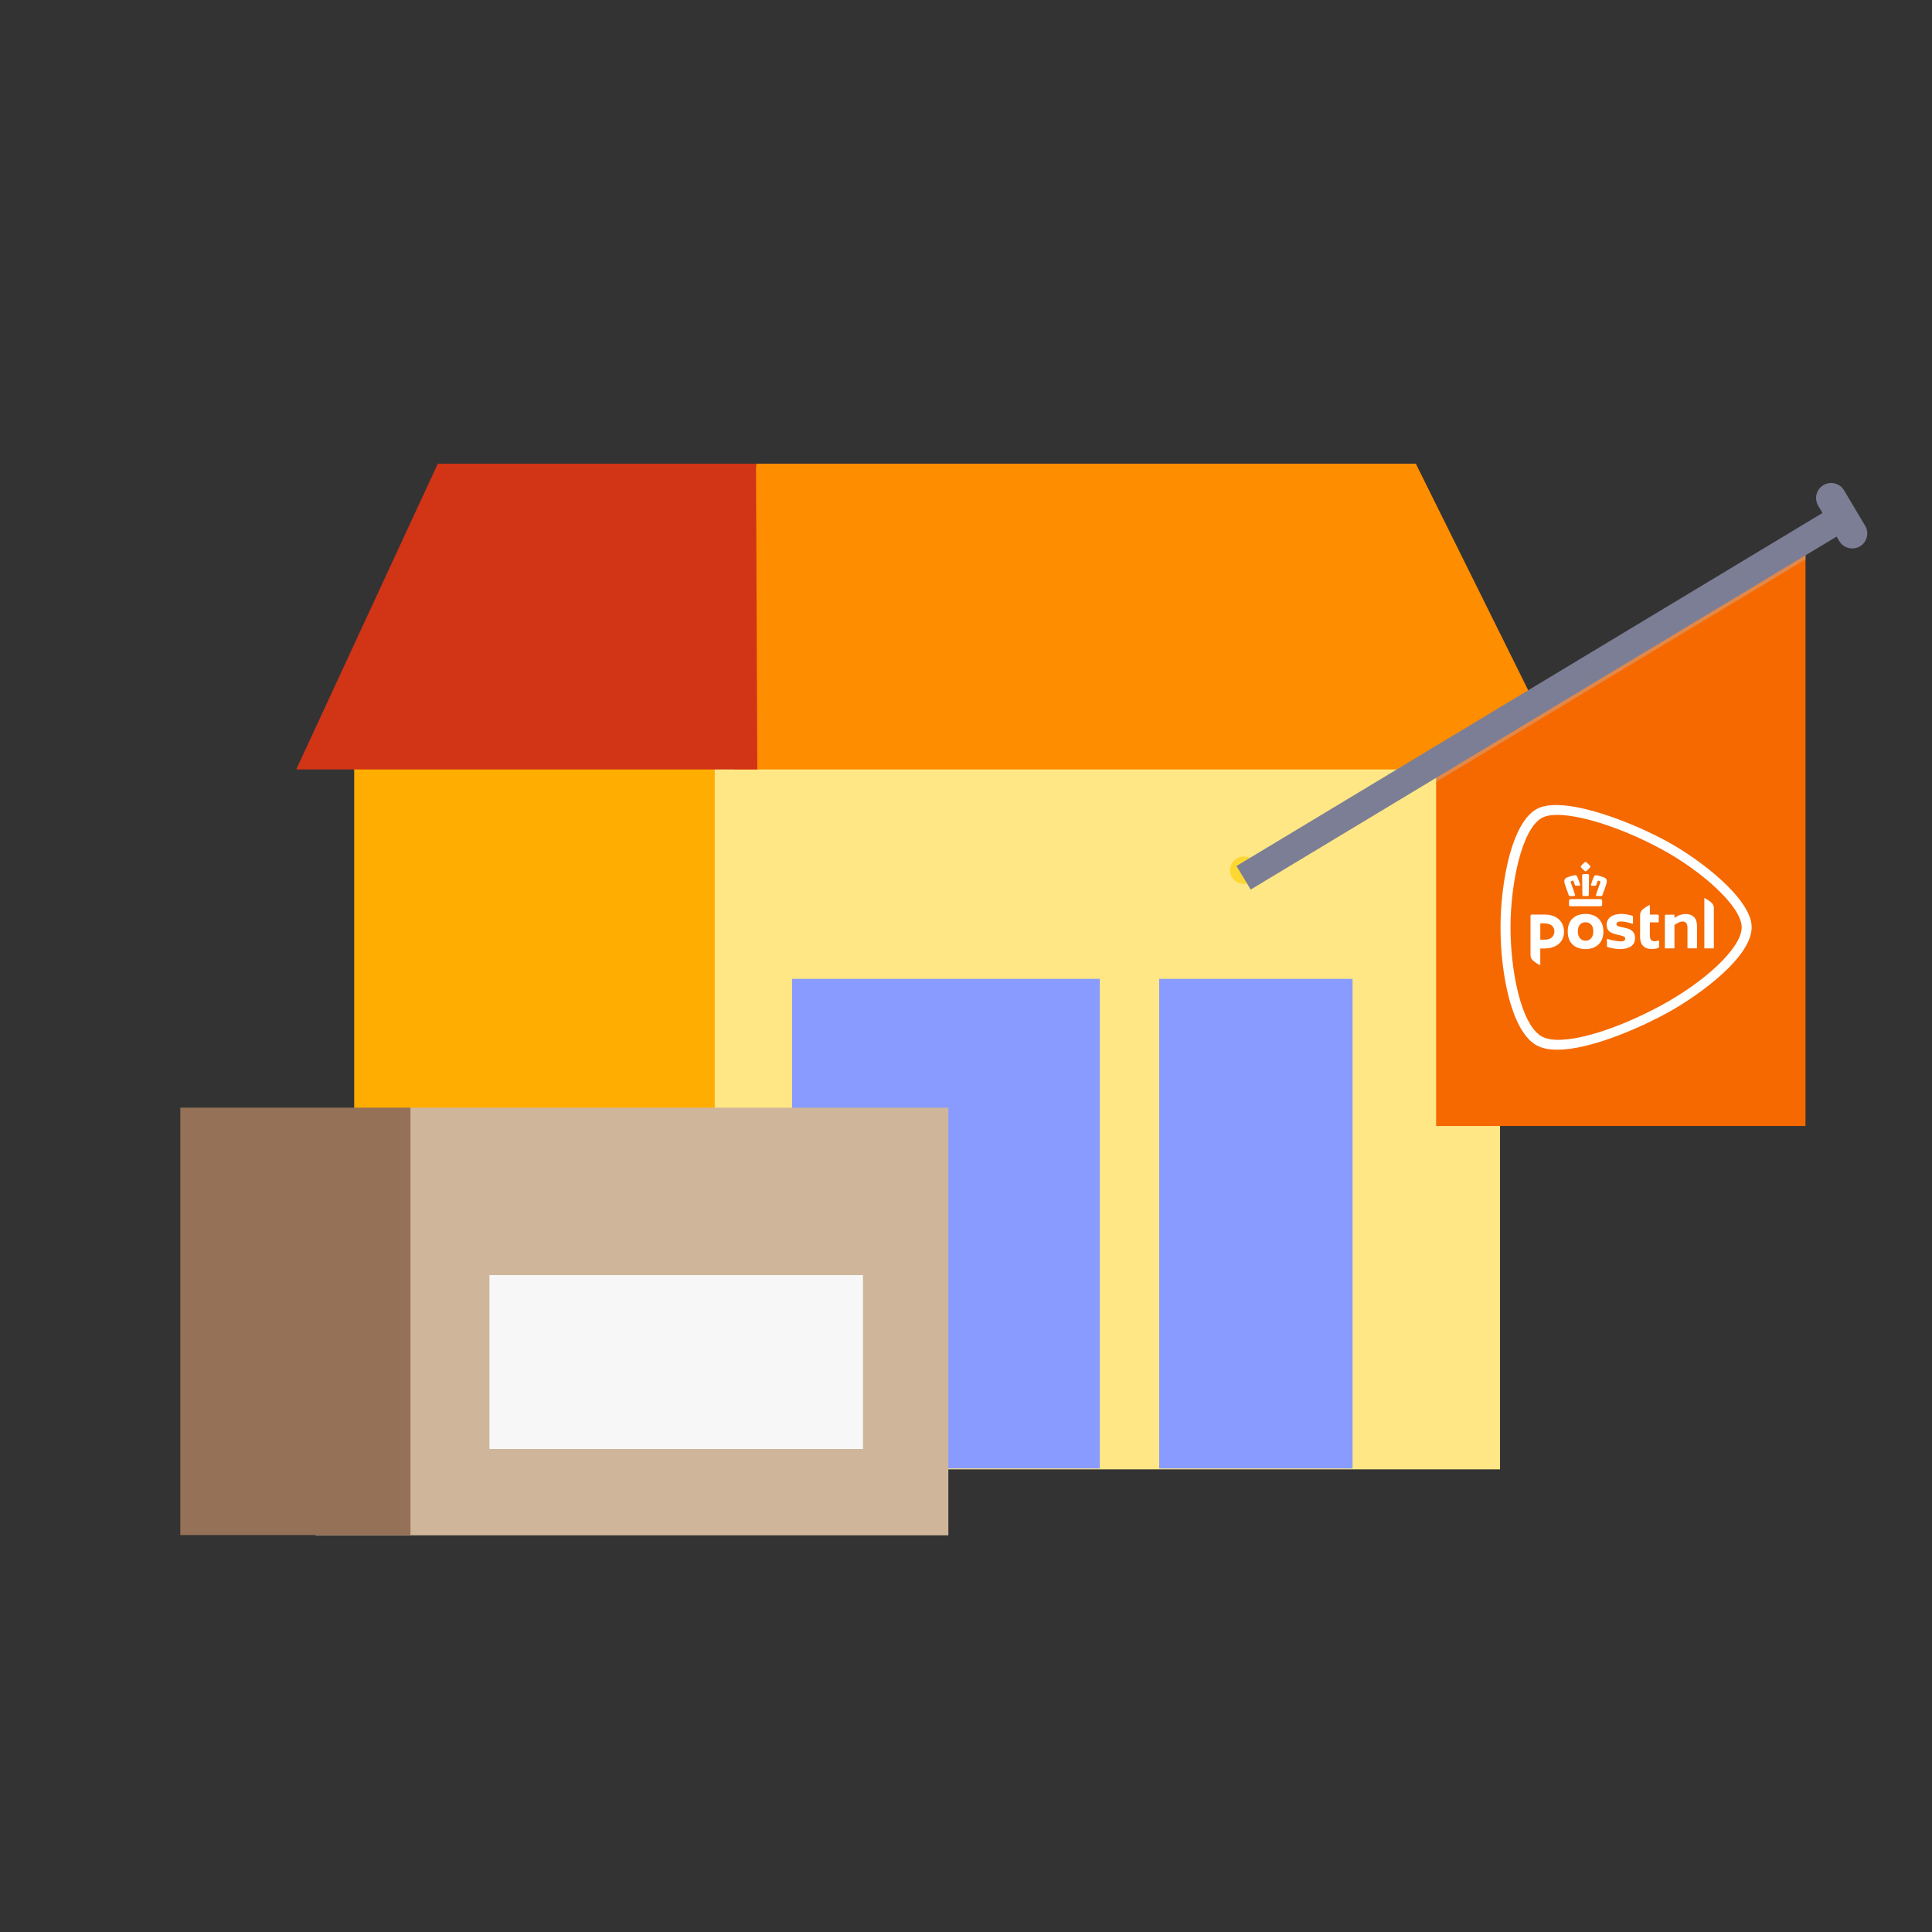
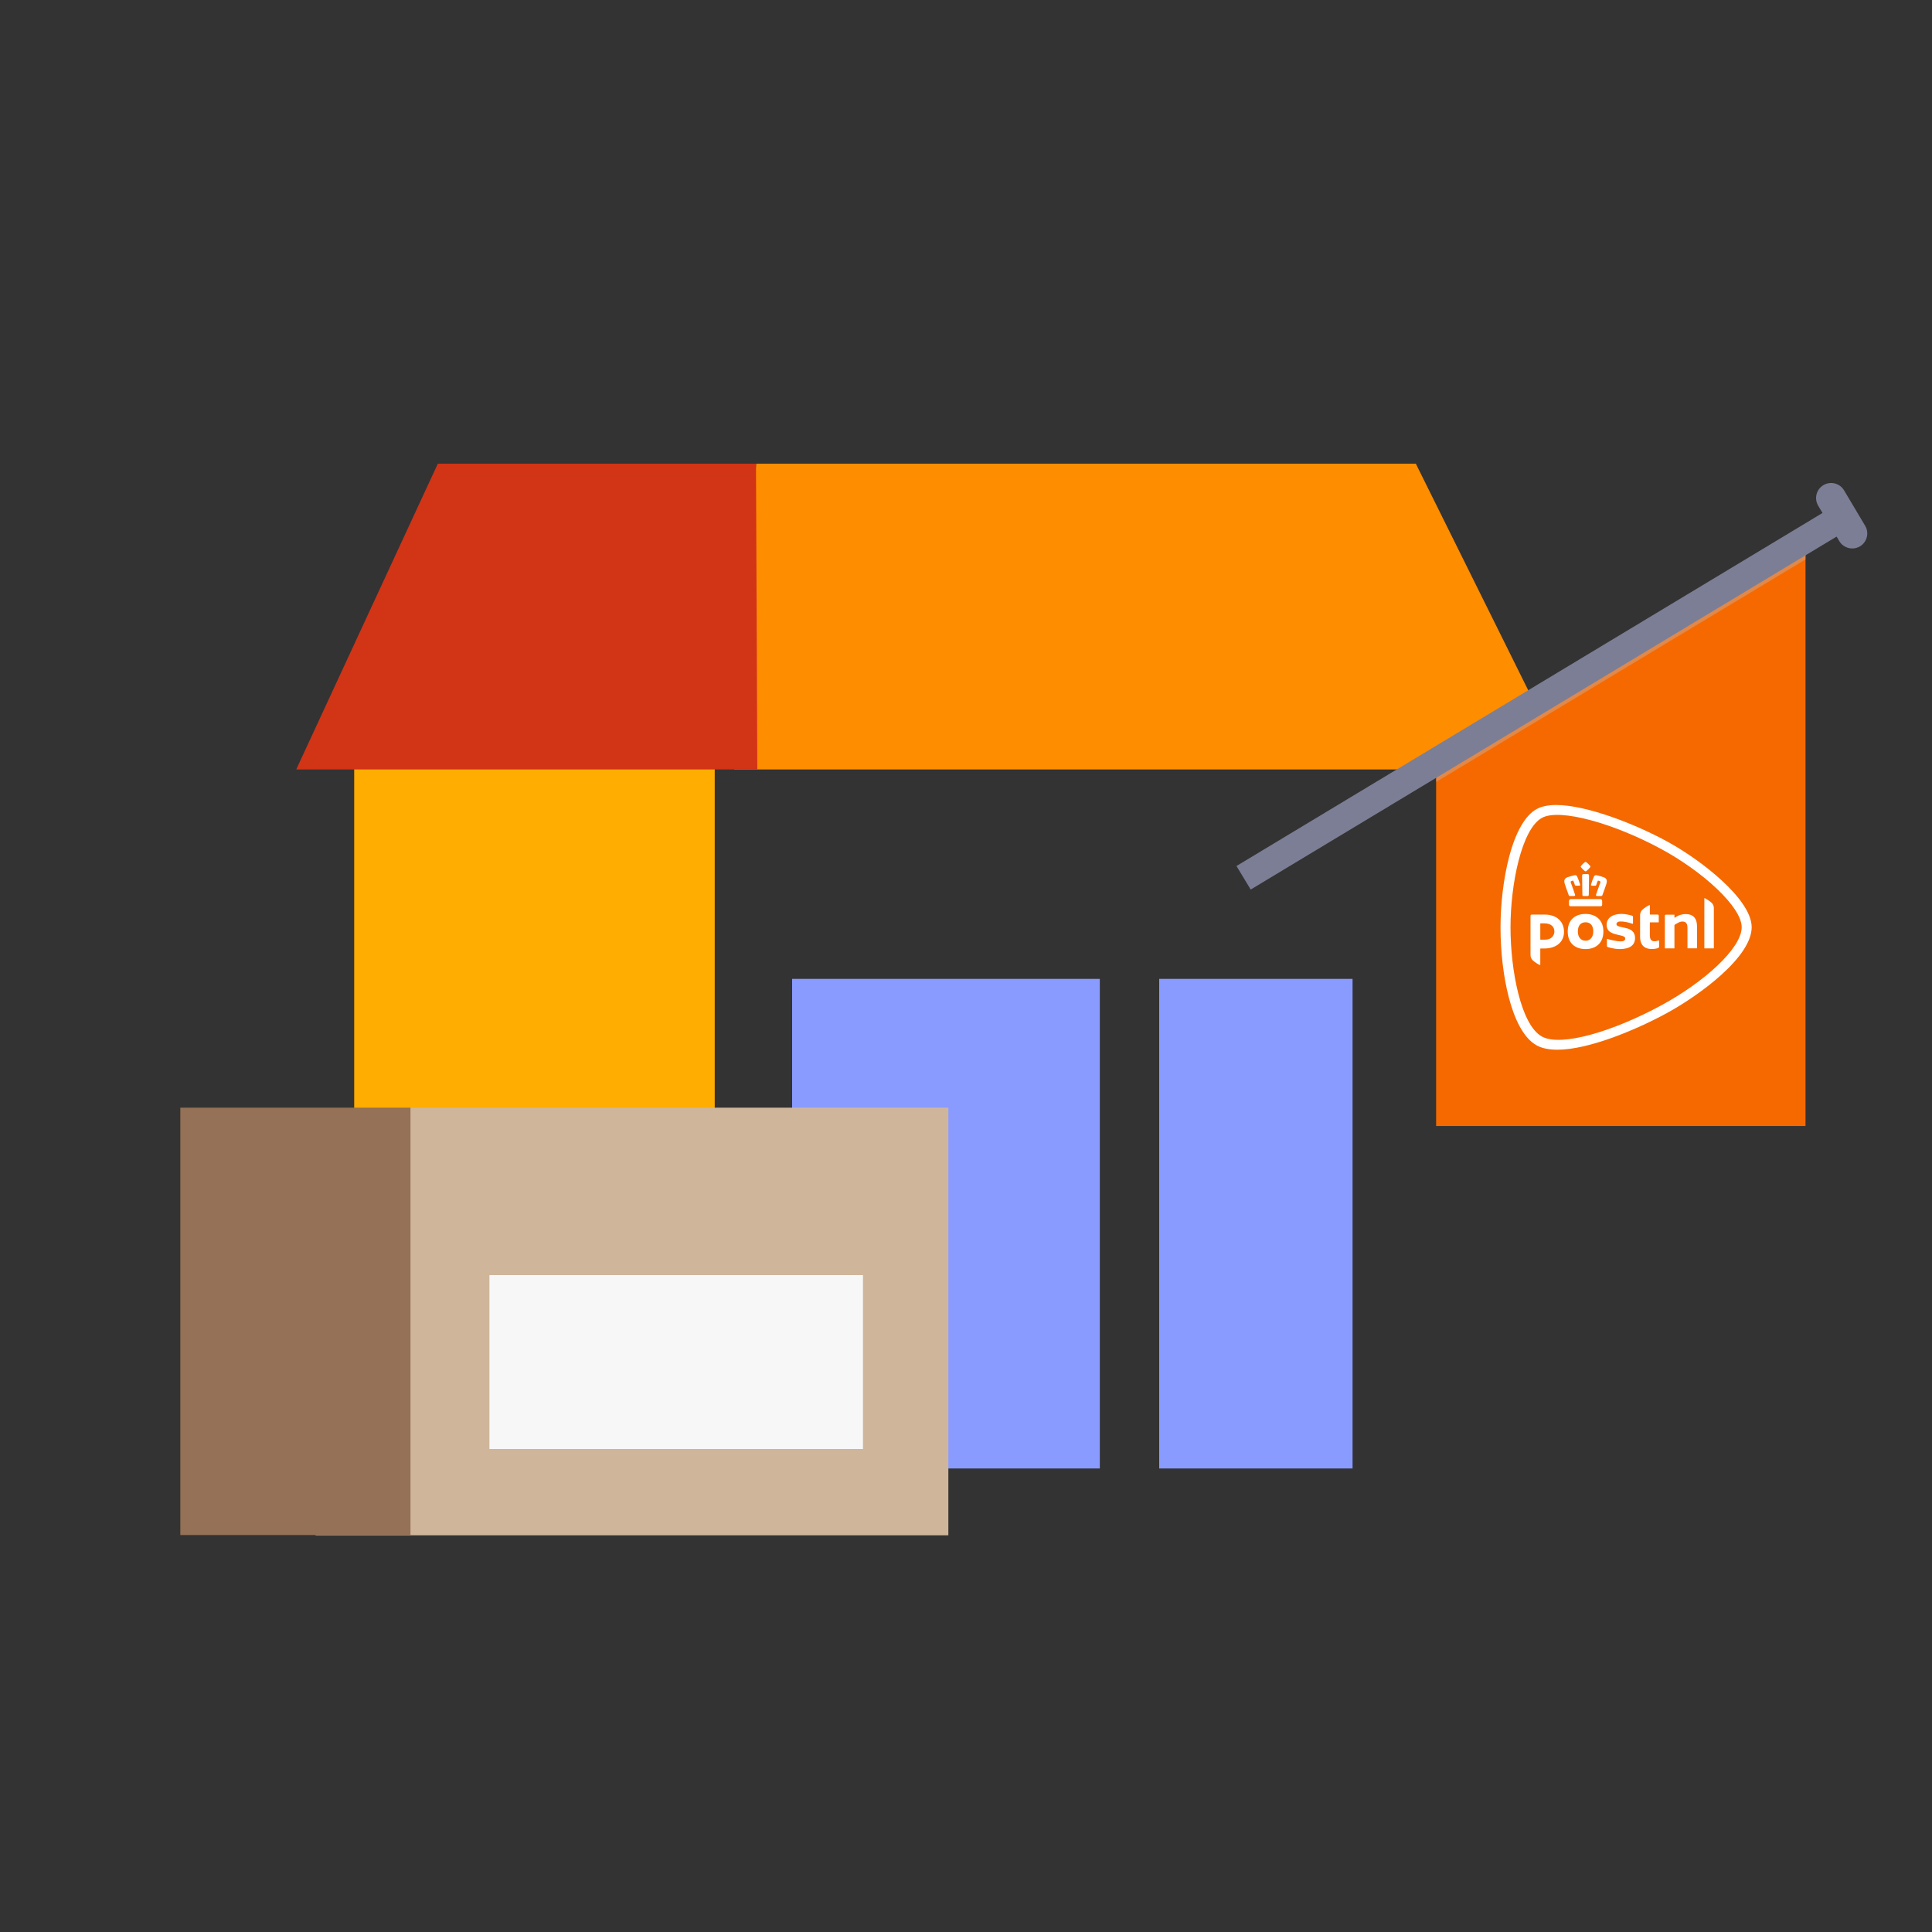
<svg xmlns="http://www.w3.org/2000/svg" width="300" height="300" viewBox="0 0 300 300" fill="none">
  <rect x="0" y="0" width="300" height="300" fill="#333333" stroke="none" />
-   <path fill-rule="evenodd" clip-rule="evenodd" d="M59 228.161H232.923V113H59V228.161Z" fill="#FEE784" />
  <path fill-rule="evenodd" clip-rule="evenodd" d="M180 228.025H210.024V152H180V228.025Z" fill="#899BFF" />
  <path fill-rule="evenodd" clip-rule="evenodd" d="M123 228.025H170.78V152H123V228.025Z" fill="#899BFF" />
  <path fill-rule="evenodd" clip-rule="evenodd" d="M219.85 72L243.398 119.478H114L117.417 72H219.85Z" fill="#FF8D00" />
  <path fill-rule="evenodd" clip-rule="evenodd" d="M280.357 174.847H223V117.729L280.357 85V174.847Z" fill="#F56900" />
  <path d="M246.206 141.913C244.673 141.913 243.436 142.753 243.436 144.644C243.436 146.534 244.673 147.374 246.206 147.374C247.74 147.374 248.974 146.491 248.974 144.646C248.974 142.801 247.735 141.916 246.206 141.916V141.913ZM246.206 146.075C245.52 146.075 245.006 145.561 245.006 144.644C245.006 143.647 245.52 143.21 246.206 143.21C246.893 143.21 247.404 143.645 247.404 144.644C247.404 145.561 246.891 146.075 246.206 146.075ZM256.184 141.963C256.184 141.991 256.206 142.013 256.235 142.013H257.401C257.495 142.013 257.569 142.088 257.569 142.176V143.17C257.569 143.198 257.548 143.222 257.519 143.222H256.237C256.208 143.222 256.187 143.245 256.187 143.274V145.202C256.187 145.942 256.47 146.162 256.945 146.162C257.169 146.162 257.517 146.028 257.569 146.028C257.598 146.028 257.622 146.051 257.622 146.077V147.028C257.622 147.099 257.579 147.149 257.536 147.173C257.325 147.286 256.967 147.362 256.444 147.362C255.527 147.362 254.672 146.908 254.672 145.45V142.096C254.672 141.797 254.79 141.516 254.977 141.315C255.224 141.045 256.024 140.541 256.127 140.541C256.172 140.541 256.189 140.553 256.189 140.596V141.961L256.184 141.963ZM237.659 142.183C237.659 142.091 237.736 142.015 237.832 142.015H239.85C241.833 142.015 242.86 143.189 242.86 144.707C242.86 146.226 241.711 147.279 239.817 147.279H239.226C239.198 147.279 239.174 147.303 239.174 147.331V149.794C239.174 149.834 239.157 149.848 239.111 149.848C239.008 149.848 238.209 149.344 237.961 149.075C237.774 148.874 237.657 148.59 237.657 148.294V142.185L237.659 142.183ZM241.363 144.632C241.363 143.986 240.938 143.38 239.819 143.38H239.226C239.198 143.38 239.176 143.404 239.176 143.43V145.86C239.176 145.888 239.2 145.912 239.226 145.912H239.85C241.183 145.912 241.363 144.998 241.363 144.632ZM253.887 145.656C253.887 146.766 253.078 147.374 251.501 147.374C250.599 147.374 249.646 147.061 249.639 147.059C249.567 147.033 249.521 146.969 249.521 146.896V145.862C249.521 145.829 249.55 145.8 249.586 145.8C249.591 145.8 249.605 145.803 249.608 145.803C249.944 145.909 251.036 146.177 251.617 146.177C251.96 146.177 252.14 146.127 252.255 146.013C252.334 145.935 252.37 145.852 252.37 145.751C252.37 145.412 251.941 145.318 251.523 145.228C251.47 145.216 251.494 145.223 251.353 145.19C250.441 144.977 249.478 144.757 249.478 143.598C249.478 143.084 249.696 142.656 250.105 142.36C250.513 142.065 251.101 141.909 251.806 141.909C252.44 141.909 253.194 142.114 253.446 142.193C253.525 142.219 253.571 142.287 253.571 142.356V143.387C253.568 143.435 253.518 143.456 253.482 143.444C252.759 143.177 252.097 143.084 251.624 143.084C251.247 143.084 251.002 143.245 251.002 143.496C251.002 143.785 251.36 143.863 251.811 143.962C251.866 143.974 252.114 144.028 252.178 144.043C252.548 144.123 252.93 144.206 253.244 144.407C253.676 144.686 253.887 145.093 253.887 145.649V145.656ZM262.063 147.26C262.044 147.26 262.029 147.246 262.029 147.227V144.09C262.029 143.392 261.789 143.096 261.225 143.096C261.023 143.096 260.781 143.17 260.539 143.304C260.299 143.442 260.111 143.555 260.044 143.595C260.025 143.607 260.006 143.638 260.006 143.664V147.227C260.006 147.244 259.991 147.26 259.972 147.26H258.554C258.534 147.26 258.52 147.246 258.52 147.227V142.181C258.52 142.098 258.59 142.032 258.674 142.032H259.975C259.994 142.032 260.008 142.046 260.008 142.065V142.46C260.008 142.484 260.027 142.502 260.054 142.502C260.063 142.502 260.075 142.498 260.08 142.495L260.123 142.465C260.282 142.344 260.524 142.209 260.69 142.145C261.045 142.01 261.429 141.935 261.741 141.935C262.9 141.935 263.513 142.59 263.513 143.832V147.225C263.513 147.244 263.498 147.258 263.479 147.258H262.063V147.26ZM264.682 147.26C264.665 147.26 264.65 147.246 264.65 147.227V139.5C264.65 139.472 264.655 139.465 264.693 139.465C264.782 139.465 265.572 139.954 265.829 140.234C266.018 140.439 266.126 140.721 266.126 141.002V147.227C266.126 147.244 266.112 147.26 266.095 147.26H264.682ZM246.206 133.829C246.18 133.829 246.154 133.836 246.125 133.855C245.887 134.033 245.676 134.239 245.494 134.468C245.441 134.527 245.441 134.596 245.496 134.667C245.669 134.887 245.868 135.083 246.084 135.254C246.125 135.284 246.166 135.301 246.206 135.301C246.247 135.301 246.288 135.284 246.329 135.254C246.547 135.086 246.744 134.889 246.917 134.669C246.972 134.598 246.972 134.53 246.917 134.466C246.739 134.239 246.528 134.033 246.295 133.86C246.259 133.839 246.233 133.829 246.206 133.829ZM246.206 135.724C246.091 135.724 245.971 135.727 245.846 135.734C245.803 135.734 245.762 135.75 245.731 135.781C245.686 135.826 245.671 135.895 245.671 135.942C245.676 136.183 245.69 137.461 245.702 138.272C245.707 138.665 245.712 138.949 245.712 138.958C245.712 139.015 245.755 139.138 245.887 139.138H246.53C246.624 139.138 246.691 139.072 246.706 138.966C246.706 138.963 246.706 138.961 246.706 138.958C246.706 138.939 246.72 137.854 246.744 135.98V135.942C246.744 135.906 246.734 135.831 246.684 135.781C246.653 135.75 246.612 135.734 246.566 135.734C246.444 135.729 246.324 135.724 246.211 135.724H246.206ZM247.834 135.897C247.687 135.897 247.565 135.977 247.503 136.117C247.318 136.524 247.183 136.893 247.054 137.352C247.039 137.406 247.044 137.451 247.071 137.484C247.087 137.506 247.123 137.534 247.193 137.534H247.695C247.81 137.534 247.851 137.475 247.865 137.425C247.947 137.151 248.007 136.99 248.11 136.763C248.11 136.763 248.119 136.746 248.151 136.746C248.163 136.746 248.175 136.746 248.187 136.751L248.441 136.834C248.47 136.843 248.489 136.869 248.499 136.888C248.518 136.926 248.52 136.978 248.506 137.016C248.504 137.023 247.99 138.436 247.839 138.906C247.815 138.98 247.819 139.036 247.851 139.077C247.879 139.115 247.927 139.133 247.995 139.133H248.614C248.717 139.133 248.782 139.093 248.813 139.013C248.835 138.951 248.868 138.864 248.907 138.76L248.921 138.719C249.108 138.206 249.389 137.43 249.449 137.21C249.55 136.836 249.579 136.427 249.022 136.224C248.844 136.16 248.676 136.103 248.523 136.058C248.326 135.999 248.139 135.956 247.973 135.916L247.951 135.911C247.911 135.902 247.872 135.897 247.836 135.897H247.834ZM244.577 135.897C244.541 135.897 244.502 135.902 244.466 135.909L244.44 135.916C244.274 135.954 244.087 135.999 243.89 136.058C243.739 136.103 243.571 136.16 243.391 136.224C242.834 136.427 242.863 136.836 242.964 137.21C243.021 137.423 243.285 138.152 243.506 138.76C243.544 138.864 243.576 138.951 243.597 139.013C243.626 139.093 243.693 139.133 243.797 139.133H244.416C244.5 139.133 244.538 139.103 244.56 139.074C244.591 139.034 244.593 138.975 244.572 138.904C244.421 138.44 243.907 137.028 243.902 137.014C243.888 136.976 243.89 136.924 243.909 136.886C243.919 136.867 243.936 136.841 243.967 136.829L244.224 136.746C244.224 136.746 244.245 136.742 244.257 136.742C244.284 136.742 244.296 136.753 244.298 136.758C244.404 136.99 244.464 137.151 244.543 137.421C244.557 137.47 244.601 137.529 244.713 137.529H245.215C245.27 137.529 245.311 137.513 245.338 137.48C245.362 137.447 245.369 137.404 245.352 137.347C245.22 136.884 245.085 136.515 244.903 136.11C244.874 136.044 244.781 135.89 244.572 135.89L244.577 135.897ZM248.489 139.604H243.929C243.768 139.604 243.633 139.737 243.633 139.893V140.458C243.633 140.636 243.71 140.721 243.869 140.721H248.549C248.708 140.721 248.784 140.636 248.784 140.458V139.893C248.784 139.737 248.65 139.604 248.489 139.604ZM270.449 143.976C270.445 140.82 264.429 135.355 258.021 131.873C250.628 127.856 242.215 125.487 239.442 126.992C236.284 128.71 234.553 137.286 234.551 143.976C234.551 150.721 236.183 159.189 239.442 160.961C242.397 162.565 250.443 160.196 258.021 156.08C264.53 152.543 270.445 147.286 270.449 143.976ZM241.663 125.002C246.329 125.002 253.803 127.91 258.774 130.609C261.619 132.154 264.845 134.409 267.341 136.704C269.737 138.904 271.998 141.644 272 143.976C271.998 146.174 270.185 148.753 267.271 151.384C264.799 153.617 261.585 155.813 258.772 157.343C253.971 159.953 246.653 163 241.828 163C240.518 163 239.44 162.778 238.629 162.335C236.492 161.174 235.124 158.048 234.315 154.985C233.446 151.698 233 147.745 233 143.976C233 140.29 233.482 136.328 234.325 133.105C235.35 129.183 236.838 126.592 238.631 125.617C239.385 125.208 240.405 125 241.663 125" fill="white" />
-   <path fill-rule="evenodd" clip-rule="evenodd" d="M195.243 135.117C195.243 136.289 194.294 137.237 193.123 137.237C191.949 137.237 191 136.289 191 135.117C191 133.947 191.949 133 193.123 133C194.294 133 195.243 133.947 195.243 135.117Z" fill="#FDD732" />
  <path opacity="0.36" fill-rule="evenodd" clip-rule="evenodd" d="M280.357 86.871L280.428 85L223.071 117.73L223 121.423L280.357 86.871Z" fill="#BFC0CB" />
  <path fill-rule="evenodd" clip-rule="evenodd" d="M194.207 138.128L192 134.473L284.082 79L286.291 82.655L194.207 138.128Z" fill="#7C7E95" />
  <path fill-rule="evenodd" clip-rule="evenodd" d="M289.62 81.641C290.282 82.748 289.918 84.18 288.808 84.838C287.702 85.497 286.269 85.132 285.607 84.026L282.328 78.527C281.67 77.419 282.033 75.987 283.143 75.33C284.249 74.669 285.682 75.032 286.344 76.14L289.62 81.641Z" fill="#7C7E95" />
  <path fill-rule="evenodd" clip-rule="evenodd" d="M55 228.161H110.982V113H55V228.161Z" fill="#FFAD00" />
  <path fill-rule="evenodd" clip-rule="evenodd" d="M67.987 72L46 119.478H117.596L117.389 72H67.987Z" fill="#D23416" />
  <path d="M49.003 238.401H147.26V172H63.732L49 179.225L49.003 238.401Z" fill="#CFB69B" />
  <path d="M76 225H134V198H76V225Z" fill="#F7F7F8" />
  <path d="M28 238.361H63.739V172H28V238.361Z" fill="#947157" />
</svg>